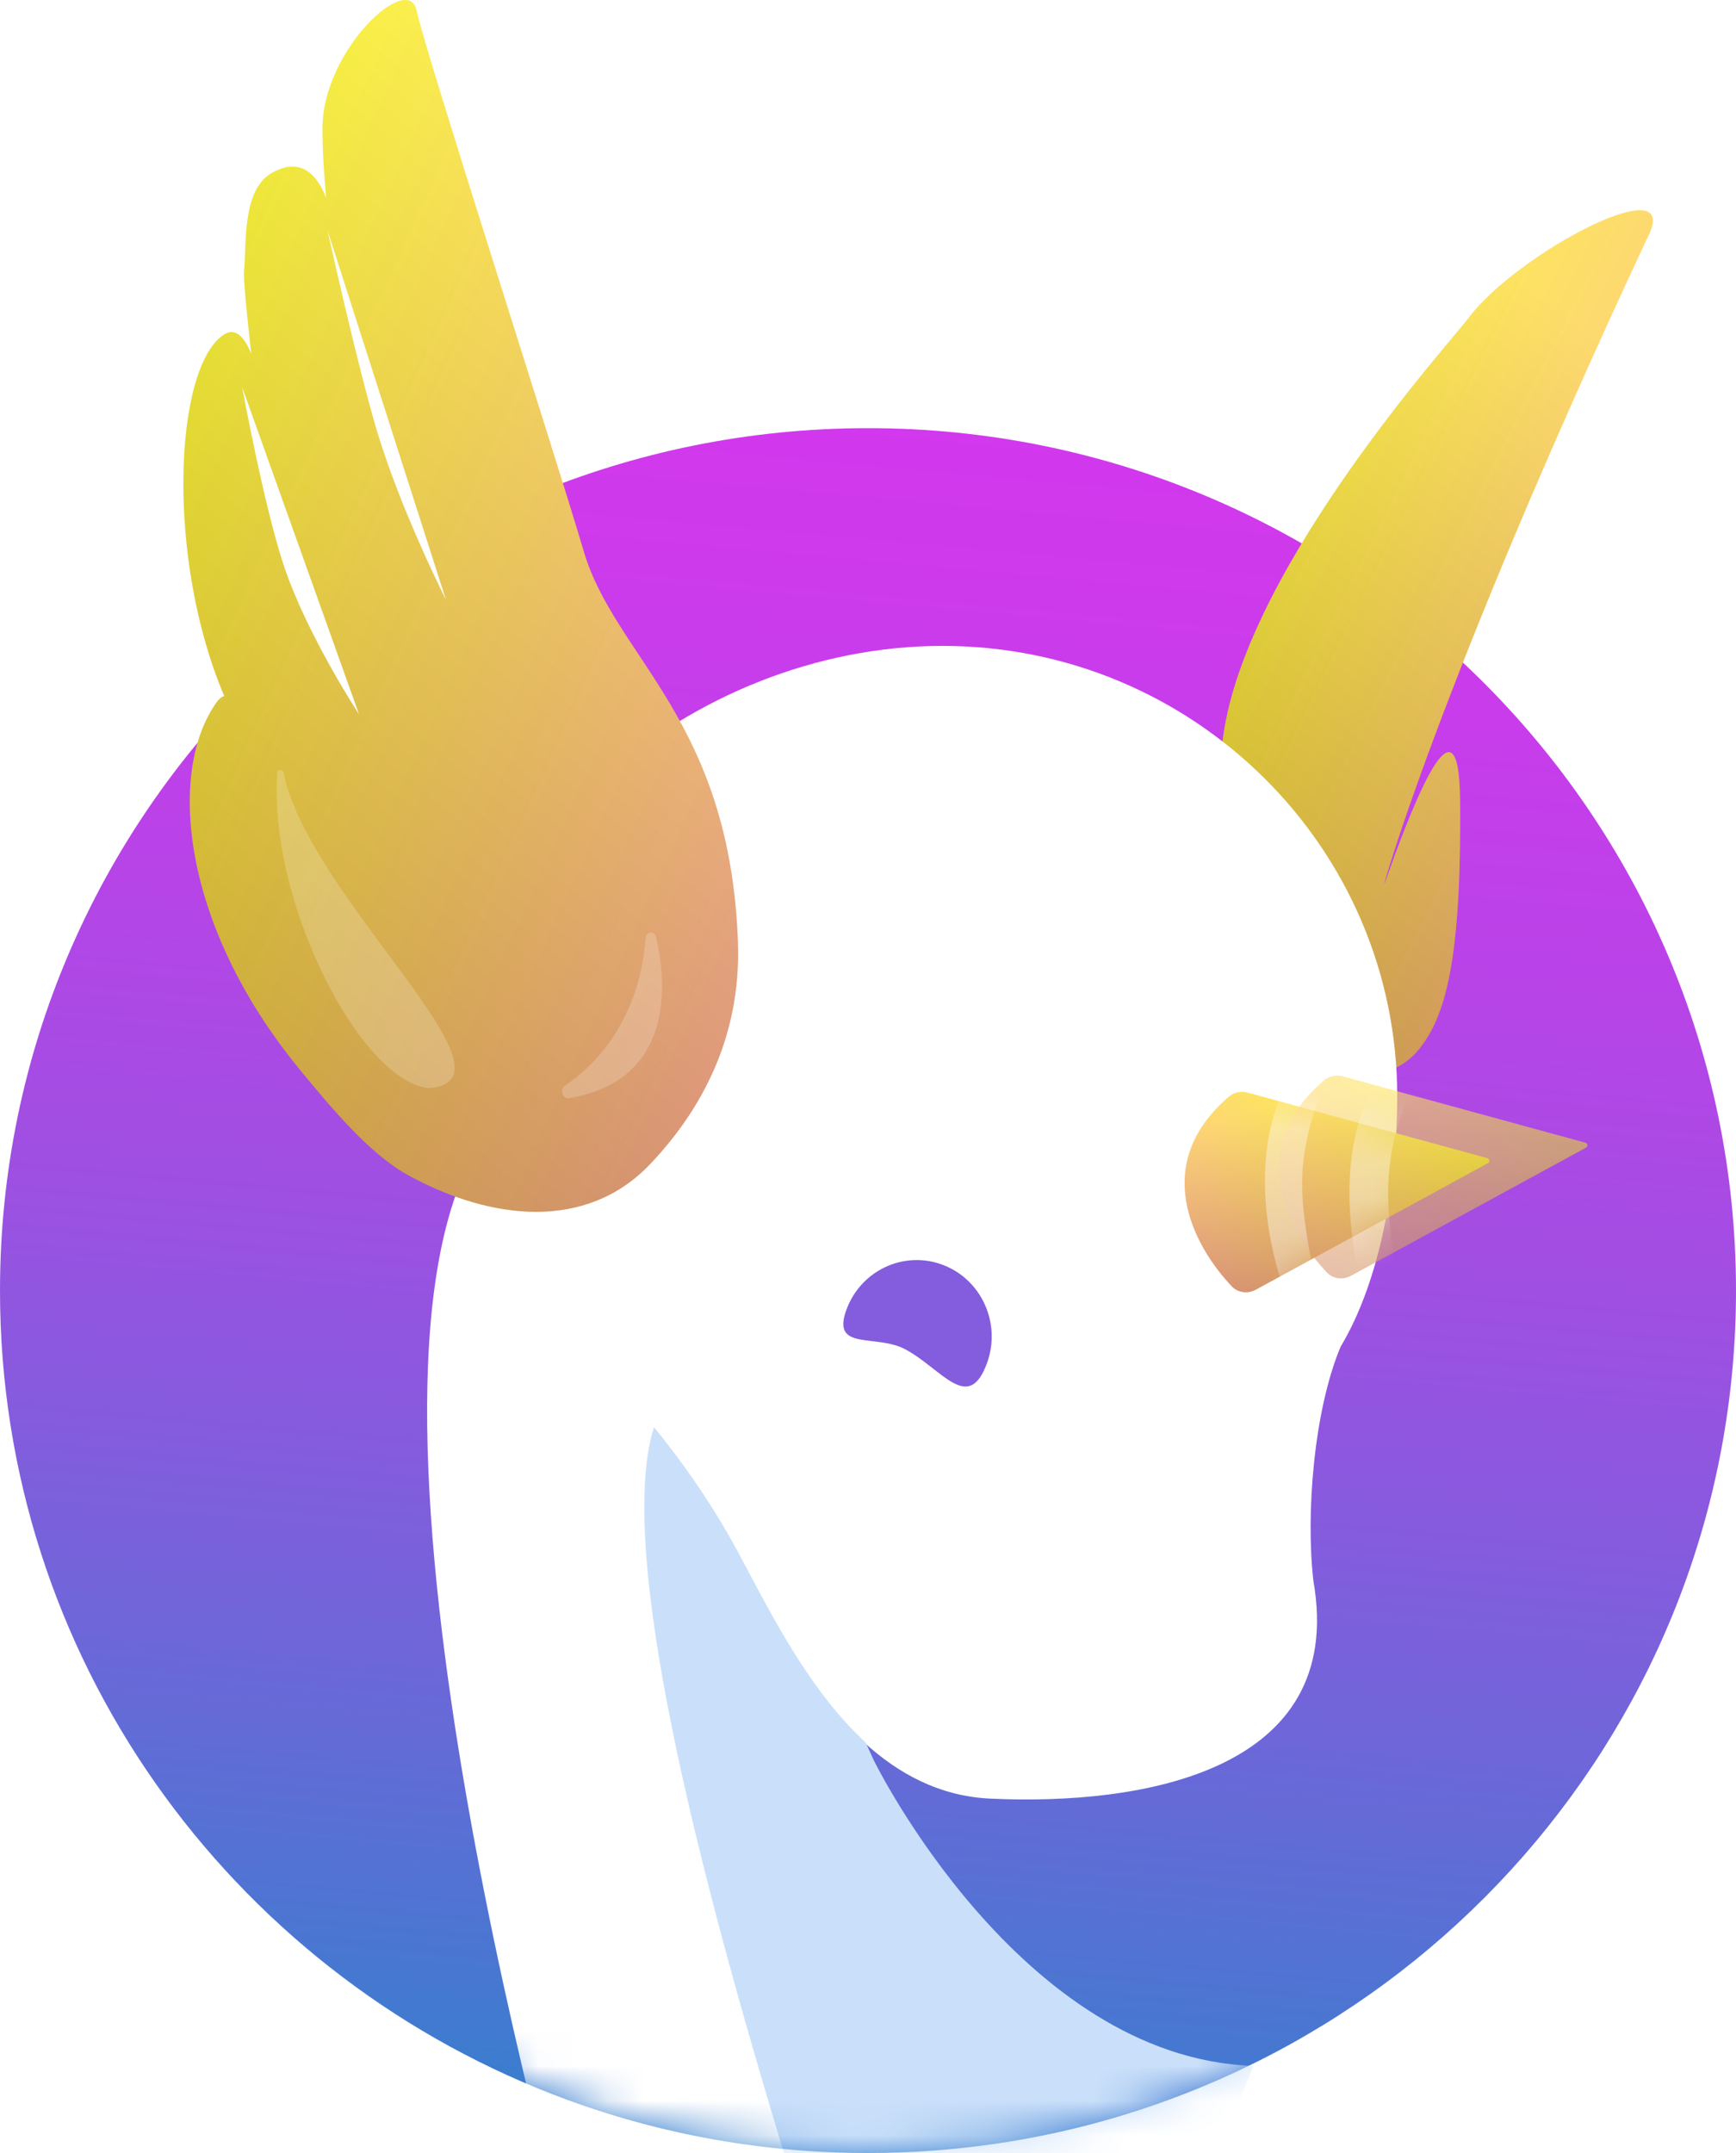
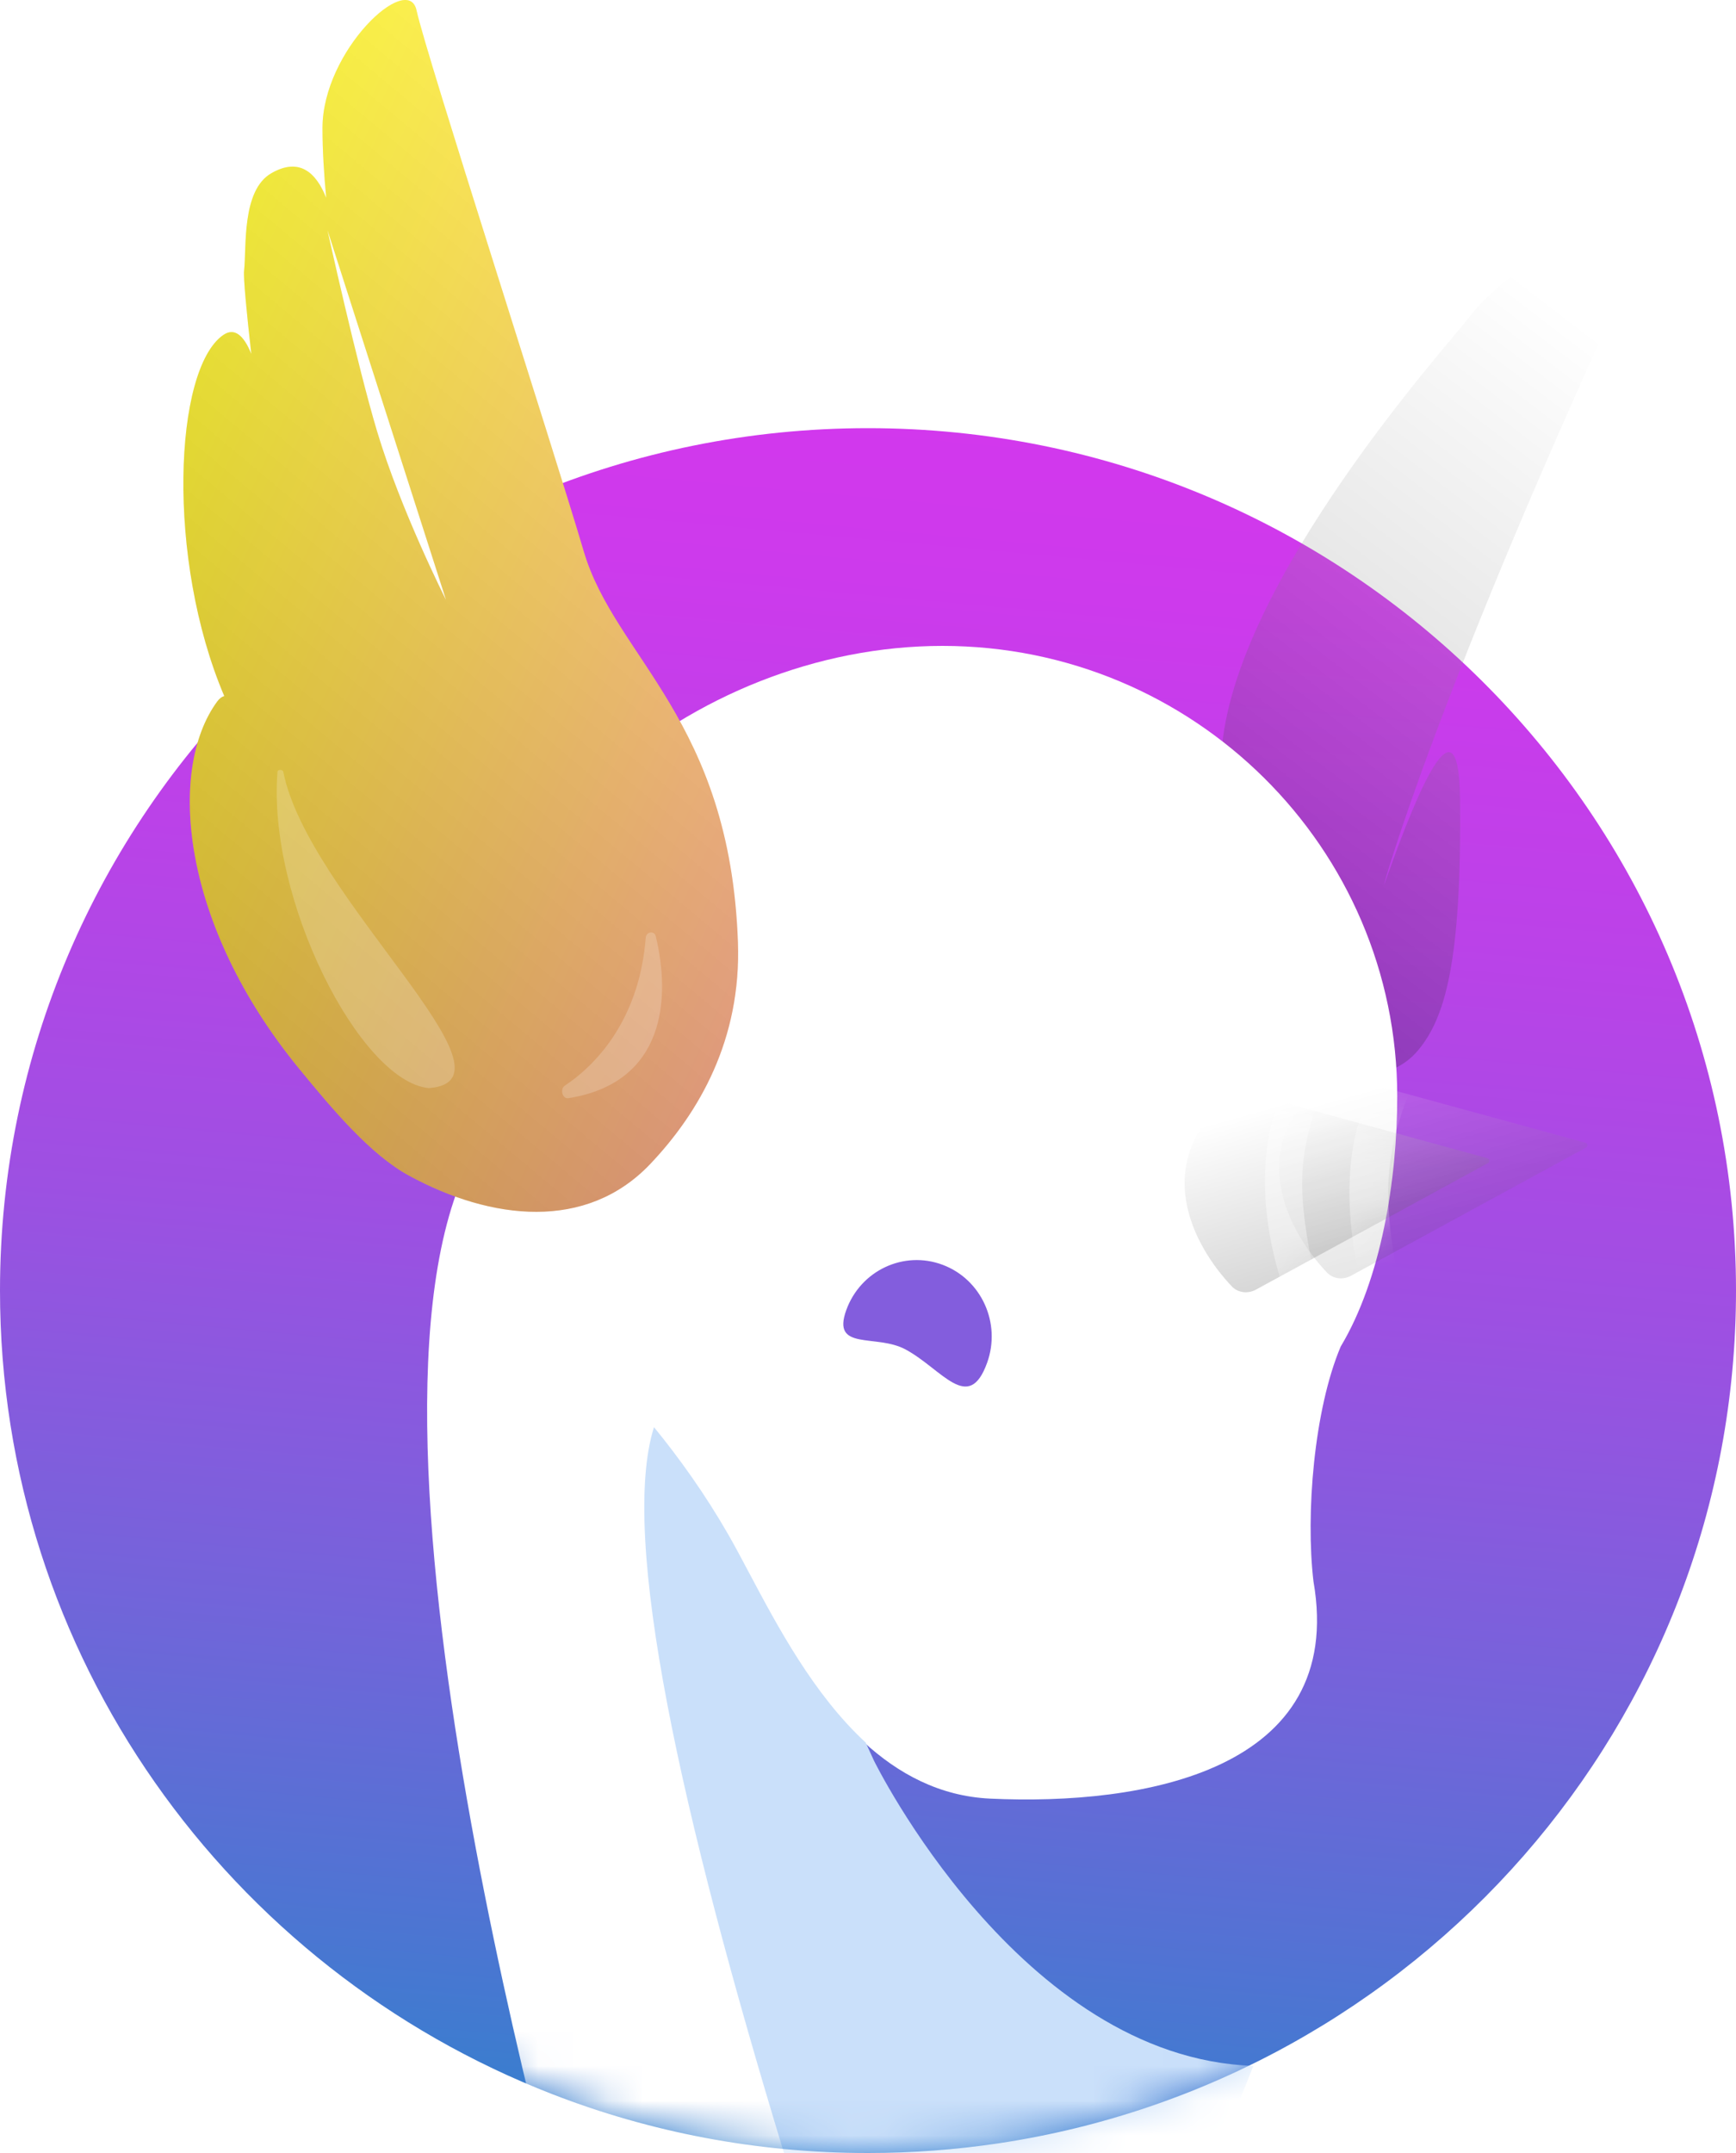
<svg xmlns="http://www.w3.org/2000/svg" width="50" height="62" viewBox="0 0 50 62" fill="none">
  <path d="M3.8147e-06 37.165C3.8147e-06 47.693 6.595 56.692 15.906 60.305C18.724 61.4 21.792 62 25 62C26.274 62 27.526 61.905 28.749 61.723C40.778 59.925 50 49.616 50 37.165C50 23.448 38.807 12.33 25 12.33C11.193 12.33 3.8147e-06 23.448 3.8147e-06 37.165Z" fill="url(#paint0_linear_2659_30775)" />
-   <path d="M37.632 29.965C38.315 31.146 39.98 31.289 40.851 30.237C41.62 29.308 42.1 27.702 42.052 23.018C42.016 19.515 40.501 23.693 39.873 25.458C39.74 25.831 41.383 19.822 47.423 6.899C48.608 4.708 43.705 7.264 42.289 9.168C41.809 9.814 35.497 16.758 35.181 21.688C34.985 24.741 36.472 27.957 37.633 29.965H37.632Z" fill="url(#paint1_linear_2659_30775)" />
  <path d="M37.632 29.965C38.315 31.146 39.98 31.289 40.851 30.237C41.62 29.308 42.1 27.702 42.052 23.018C42.016 19.515 40.501 23.693 39.873 25.458C39.74 25.831 41.383 19.822 47.423 6.899C48.608 4.708 43.705 7.264 42.289 9.168C41.809 9.814 35.497 16.758 35.181 21.688C34.985 24.741 36.472 27.957 37.633 29.965H37.632Z" fill="url(#paint2_linear_2659_30775)" fill-opacity="0.2" style="mix-blend-mode:overlay" />
  <mask id="mask0_2659_30775" style="mask-type:alpha" maskUnits="userSpaceOnUse" x="0" y="12" width="50" height="50">
    <path d="M4.01481e-06 37.165C4.01481e-06 47.693 6.595 56.692 15.906 60.305C18.724 61.4 21.792 62 25 62C26.274 62 27.526 61.905 28.749 61.723C40.778 59.925 50 49.616 50 37.165C50 23.448 38.807 12.33 25 12.33C11.193 12.33 4.01481e-06 23.448 4.01481e-06 37.165V37.165Z" fill="white" />
  </mask>
  <g mask="url(#mask0_2659_30775)">
    <path fill-rule="evenodd" clip-rule="evenodd" d="M13.273 33.988C13.1 33.206 13.009 32.399 13.009 31.574H13.01C13.01 24.41 19.913 18.6 27.146 18.6C34.379 18.6 40.243 24.41 40.243 31.574C40.243 33.989 39.775 36.841 38.614 38.778C37.844 40.6 37.602 43.604 37.83 45.537C38.782 51.005 32.907 52.001 28.517 51.795C27.062 51.726 25.867 51.077 24.87 50.16C25.379 51.276 25.678 51.97 25.678 51.97C25.678 51.97 28.673 58.914 30.987 61.168C30.908 61.315 24.727 69.865 17.14 67.519C17.14 67.519 9.995 43.819 13.07 34.574C13.139 34.369 13.206 34.174 13.273 33.988Z" fill="white" />
    <path fill-rule="evenodd" clip-rule="evenodd" d="M18.836 41.098C19.567 41.994 20.3 43.014 20.976 44.19C21.162 44.514 21.361 44.889 21.577 45.296C22.389 46.825 23.439 48.803 24.933 50.18C25.087 50.514 25.171 50.7 25.171 50.7C25.171 50.7 29.367 59.263 36.098 59.491C31.958 70.179 26.18 75.281 22.575 61.983C19.618 52.275 17.837 44.268 18.836 41.098Z" fill="#CAE0FA" />
  </g>
-   <path d="M42.839 33.352L35.934 31.465C35.749 31.415 35.549 31.451 35.403 31.576C33.129 33.505 34.343 35.846 35.478 37.044C35.657 37.233 35.942 37.263 36.171 37.139L42.856 33.494C42.917 33.461 42.906 33.371 42.839 33.352Z" fill="url(#paint3_linear_2659_30775)" />
  <path d="M42.839 33.352L35.934 31.465C35.749 31.415 35.549 31.451 35.403 31.576C33.129 33.505 34.343 35.846 35.478 37.044C35.657 37.233 35.942 37.263 36.171 37.139L42.856 33.494C42.917 33.461 42.906 33.371 42.839 33.352Z" fill="url(#paint4_linear_2659_30775)" fill-opacity="0.2" style="mix-blend-mode:overlay" />
  <g opacity="0.6" filter="url(#filter0_f_2659_30775)">
-     <path d="M45.663 32.907L38.672 30.996C38.487 30.946 38.288 30.983 38.142 31.107C35.836 33.06 37.069 35.432 38.218 36.644C38.397 36.833 38.682 36.863 38.911 36.738L45.679 33.049C45.74 33.015 45.73 32.925 45.663 32.907Z" fill="url(#paint5_linear_2659_30775)" />
    <path d="M45.663 32.907L38.672 30.996C38.487 30.946 38.288 30.983 38.142 31.107C35.836 33.06 37.069 35.432 38.218 36.644C38.397 36.833 38.682 36.863 38.911 36.738L45.679 33.049C45.74 33.015 45.73 32.925 45.663 32.907Z" fill="url(#paint6_linear_2659_30775)" fill-opacity="0.2" style="mix-blend-mode:overlay" />
  </g>
  <mask id="mask1_2659_30775" style="mask-type:alpha" maskUnits="userSpaceOnUse" x="34" y="31" width="9" height="7">
    <path d="M42.84 33.352L35.934 31.465C35.749 31.415 35.55 31.451 35.404 31.576C33.13 33.505 34.344 35.846 35.478 37.044C35.658 37.233 35.942 37.263 36.171 37.139L42.856 33.494C42.917 33.461 42.907 33.371 42.84 33.352Z" fill="white" />
  </mask>
  <g mask="url(#mask1_2659_30775)">
    <path opacity="0.4" d="M36.965 31.409H38.052C37.348 33.436 37.358 34.283 37.878 36.878L36.965 37.113C35.767 33.477 36.965 31.409 36.965 31.409Z" fill="white" />
    <path opacity="0.4" d="M39.523 31.409H40.61C39.808 33.397 39.827 34.721 40.37 37.321H39.283C38.222 33.263 39.523 31.409 39.523 31.409Z" fill="white" />
  </g>
  <path d="M24.374 37.727C24.786 36.587 26.028 36.002 27.148 36.422C28.268 36.841 28.842 38.106 28.43 39.246C27.898 40.719 27.137 39.432 26.085 38.862C25.234 38.4 23.944 38.918 24.374 37.727Z" fill="#835DDD" />
  <path d="M6.254 20.204C4.819 22.164 5.202 26.611 8.613 30.773C9.564 31.934 10.67 33.255 11.786 33.859C14.147 35.14 16.886 35.461 18.73 33.518C20.135 32.037 21.352 29.935 21.254 27.139C21.029 20.727 17.717 18.938 16.814 15.882C15.911 12.824 12.27 1.566 11.997 0.299C11.754 -0.832 9.288 1.455 9.288 3.691C9.288 4.338 9.333 5.034 9.395 5.697C9.106 4.97 8.623 4.523 7.814 4.989C6.954 5.486 7.105 7.12 7.03 7.792C7.007 8.001 7.099 8.962 7.238 10.192C7.026 9.668 6.759 9.418 6.427 9.649C5.008 10.64 4.783 16.108 6.459 20.044C6.386 20.065 6.317 20.117 6.254 20.204Z" fill="url(#paint7_linear_2659_30775)" />
  <path d="M6.254 20.204C4.819 22.164 5.202 26.611 8.613 30.773C9.564 31.934 10.67 33.255 11.786 33.859C14.147 35.14 16.886 35.461 18.73 33.518C20.135 32.037 21.352 29.935 21.254 27.139C21.029 20.727 17.717 18.938 16.814 15.882C15.911 12.824 12.27 1.566 11.997 0.299C11.754 -0.832 9.288 1.455 9.288 3.691C9.288 4.338 9.333 5.034 9.395 5.697C9.106 4.97 8.623 4.523 7.814 4.989C6.954 5.486 7.105 7.12 7.03 7.792C7.007 8.001 7.099 8.962 7.238 10.192C7.026 9.668 6.759 9.418 6.427 9.649C5.008 10.64 4.783 16.108 6.459 20.044C6.386 20.065 6.317 20.117 6.254 20.204Z" fill="url(#paint8_linear_2659_30775)" fill-opacity="0.2" style="mix-blend-mode:overlay" />
-   <path d="M10.34 20.568L6.975 11.151C6.975 11.151 7.602 14.573 8.173 16.283C8.85 18.307 10.34 20.568 10.34 20.568Z" fill="white" />
  <path d="M12.844 17.271L9.432 6.629C9.432 6.629 10.281 10.488 10.861 12.421C11.547 14.707 12.844 17.271 12.844 17.271Z" fill="white" />
  <path opacity="0.2" d="M18.598 27.003C18.425 29.257 17.266 30.601 16.267 31.264C16.121 31.361 16.198 31.653 16.371 31.625C19.168 31.179 19.318 28.738 18.887 26.96C18.846 26.791 18.611 26.829 18.598 27.003Z" fill="white" />
  <path opacity="0.2" d="M12.355 31.334C15.225 31.113 8.875 25.834 8.16 22.228C8.146 22.155 7.999 22.151 7.993 22.225C7.694 25.891 10.364 31.135 12.344 31.334C12.348 31.334 12.352 31.334 12.355 31.334Z" fill="white" />
  <defs>
    <filter id="filter0_f_2659_30775" x="34.527" y="28.661" width="13.506" height="10.466" filterUnits="userSpaceOnUse" color-interpolation-filters="sRGB">
      <feFlood flood-opacity="0" result="BackgroundImageFix" />
      <feBlend mode="normal" in="SourceGraphic" in2="BackgroundImageFix" result="shape" />
      <feGaussianBlur stdDeviation="1.157" result="effect1_foregroundBlur_2659_30775" />
    </filter>
    <linearGradient id="paint0_linear_2659_30775" x1="23.349" y1="73.514" x2="29.101" y2="10.613" gradientUnits="userSpaceOnUse">
      <stop offset="0.01" stop-color="#0098C3" />
      <stop offset="0.21" stop-color="#3D7CCF" />
      <stop offset="0.41" stop-color="#7364DA" />
      <stop offset="0.59" stop-color="#9D50E2" />
      <stop offset="0.76" stop-color="#BB42E8" />
      <stop offset="0.9" stop-color="#CD3AEC" />
      <stop offset="1" stop-color="#D437ED" />
    </linearGradient>
    <linearGradient id="paint1_linear_2659_30775" x1="47.606" y1="30.946" x2="27.697" y2="20.992" gradientUnits="userSpaceOnUse">
      <stop stop-color="#FFA28D" />
      <stop offset="1" stop-color="#FAFF08" />
    </linearGradient>
    <linearGradient id="paint2_linear_2659_30775" x1="43.788" y1="7.919" x2="30.595" y2="25.149" gradientUnits="userSpaceOnUse">
      <stop stop-color="white" />
      <stop offset="1" />
    </linearGradient>
    <linearGradient id="paint3_linear_2659_30775" x1="34.201" y1="37.388" x2="39.502" y2="29.004" gradientUnits="userSpaceOnUse">
      <stop stop-color="#FFA28D" />
      <stop offset="1" stop-color="#FAFF08" />
    </linearGradient>
    <linearGradient id="paint4_linear_2659_30775" x1="36.799" y1="31.802" x2="38.529" y2="37.904" gradientUnits="userSpaceOnUse">
      <stop stop-color="white" />
      <stop offset="1" />
    </linearGradient>
    <linearGradient id="paint5_linear_2659_30775" x1="36.923" y1="36.988" x2="42.285" y2="28.508" gradientUnits="userSpaceOnUse">
      <stop stop-color="#FFA28D" />
      <stop offset="1" stop-color="#FAFF08" />
    </linearGradient>
    <linearGradient id="paint6_linear_2659_30775" x1="39.551" y1="31.337" x2="41.301" y2="37.51" gradientUnits="userSpaceOnUse">
      <stop stop-color="white" />
      <stop offset="1" />
    </linearGradient>
    <linearGradient id="paint7_linear_2659_30775" x1="21.259" y1="34.897" x2="-5.159" y2="22.802" gradientUnits="userSpaceOnUse">
      <stop stop-color="#FFA28D" />
      <stop offset="1" stop-color="#FAFF08" />
    </linearGradient>
    <linearGradient id="paint8_linear_2659_30775" x1="16.357" y1="2.611" x2="-2.502" y2="25.167" gradientUnits="userSpaceOnUse">
      <stop stop-color="white" />
      <stop offset="1" />
    </linearGradient>
  </defs>
</svg>